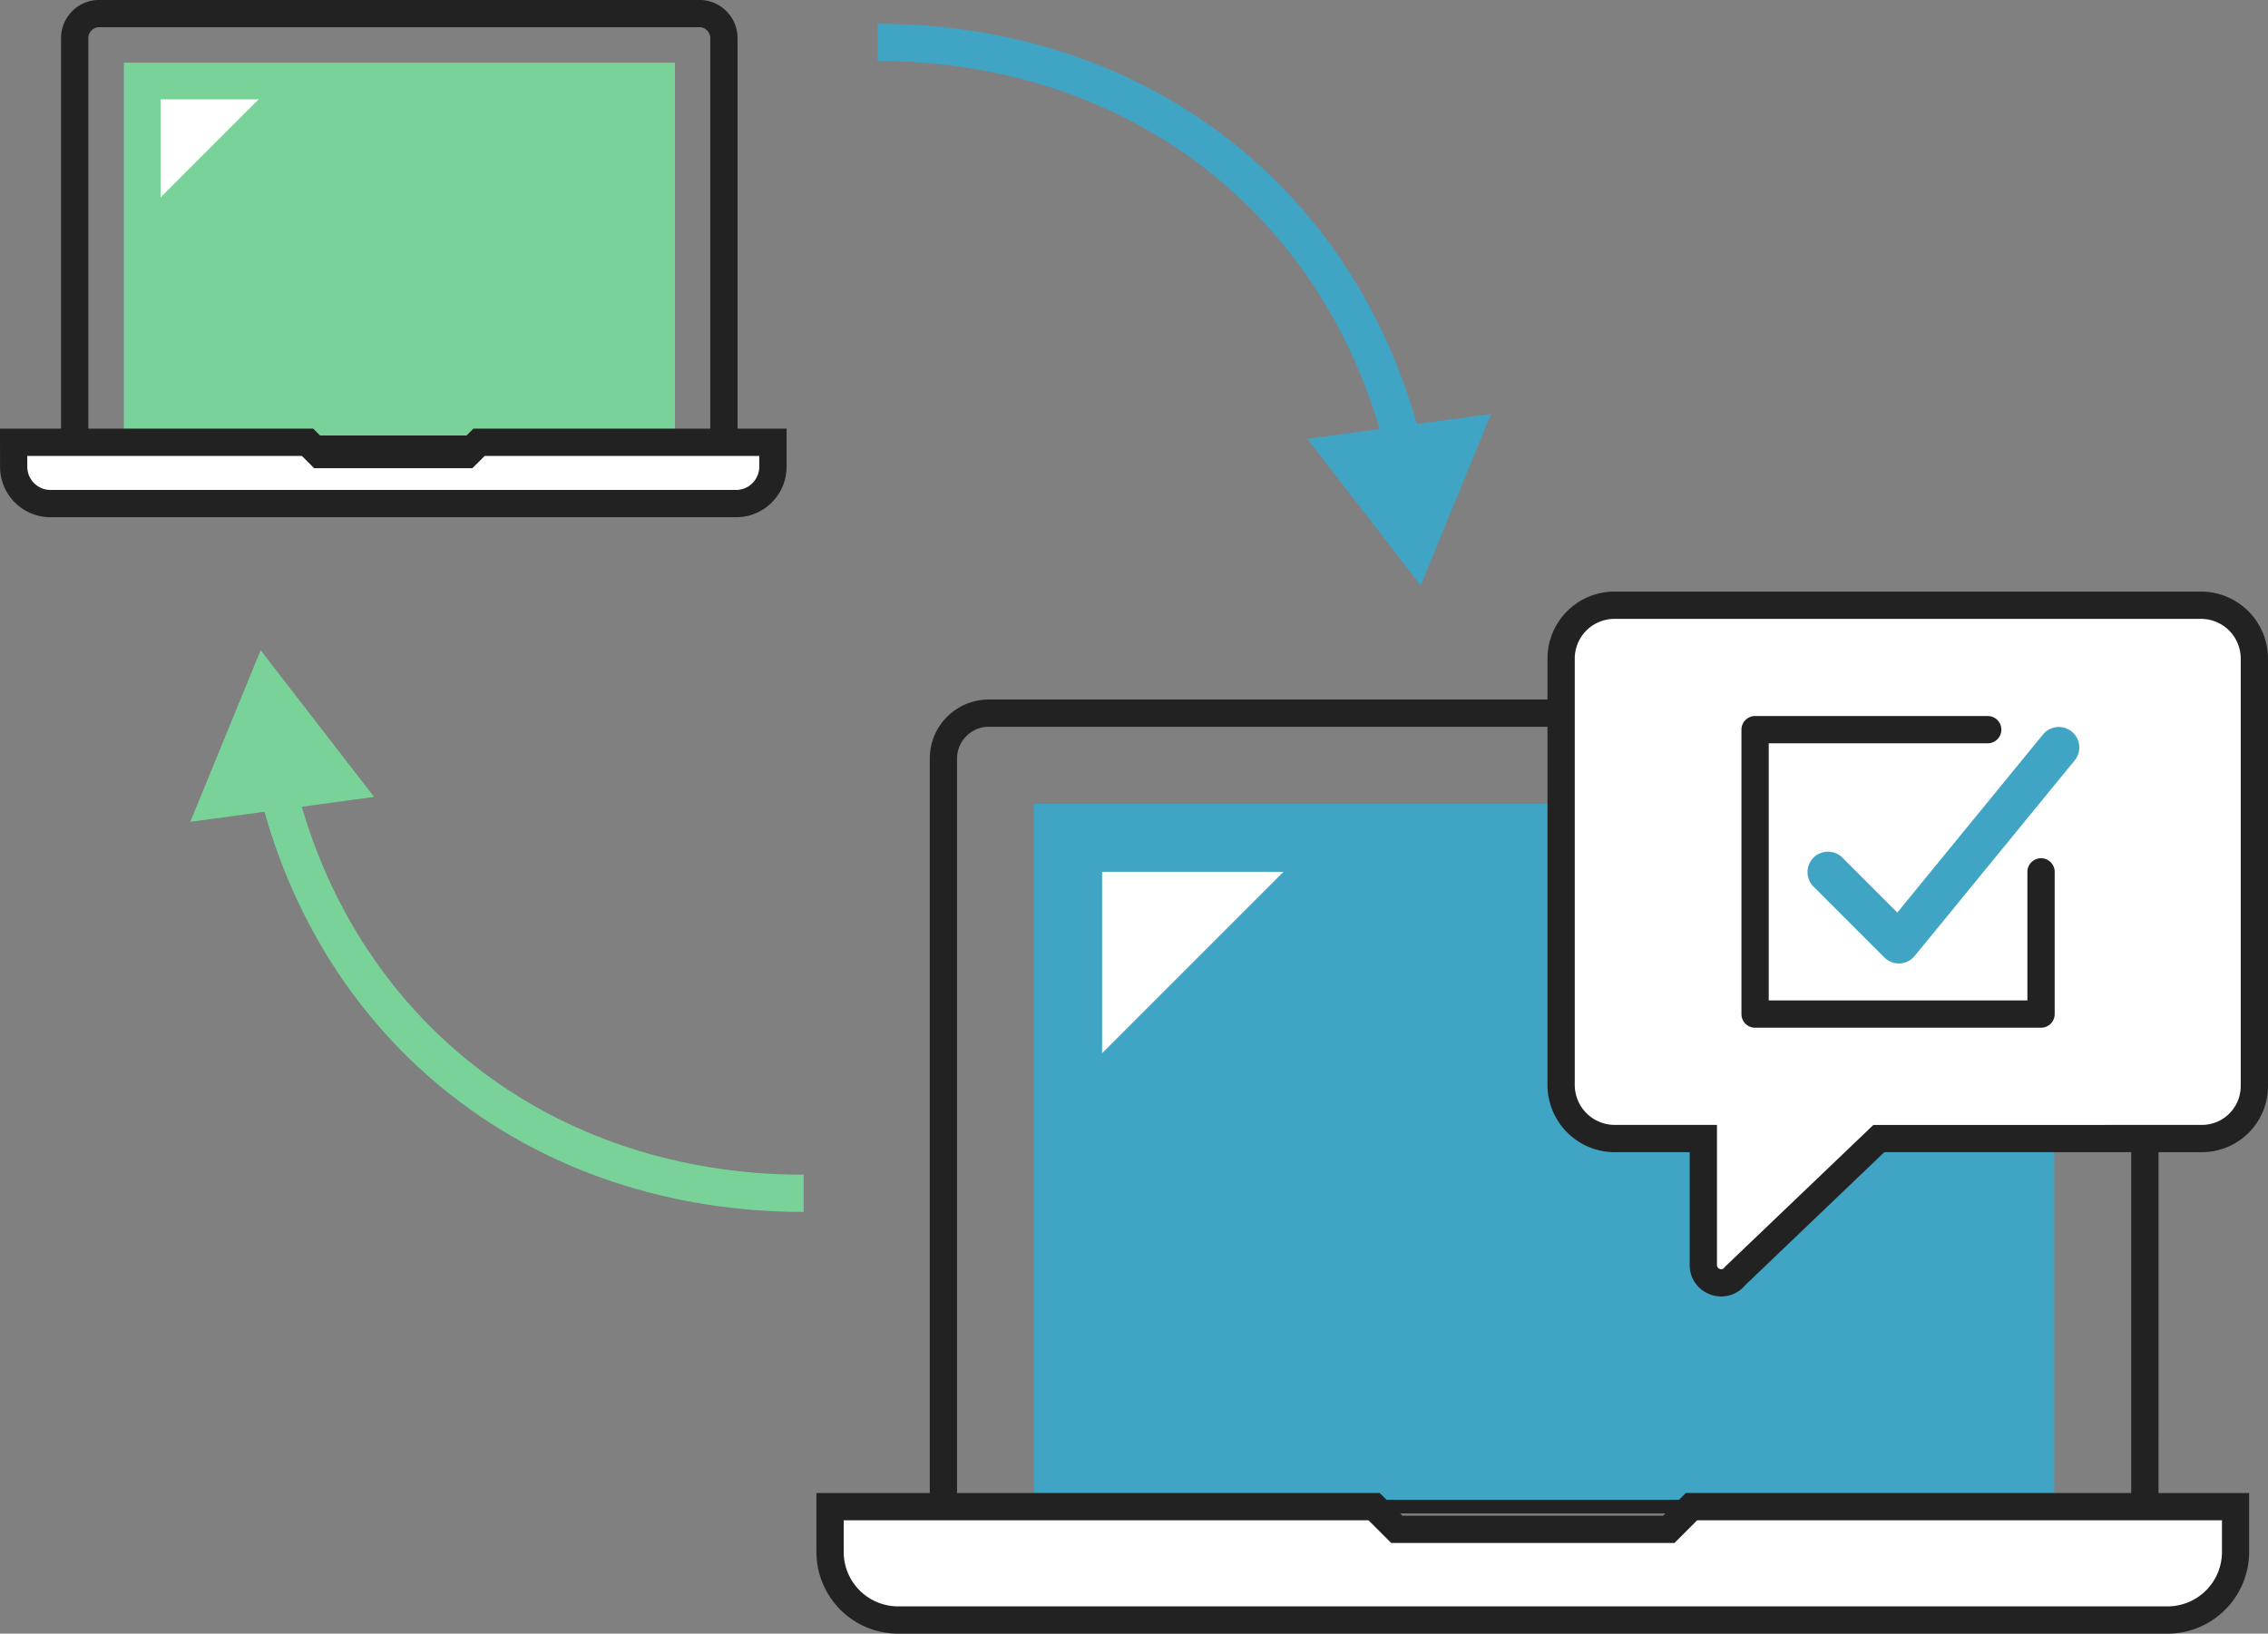
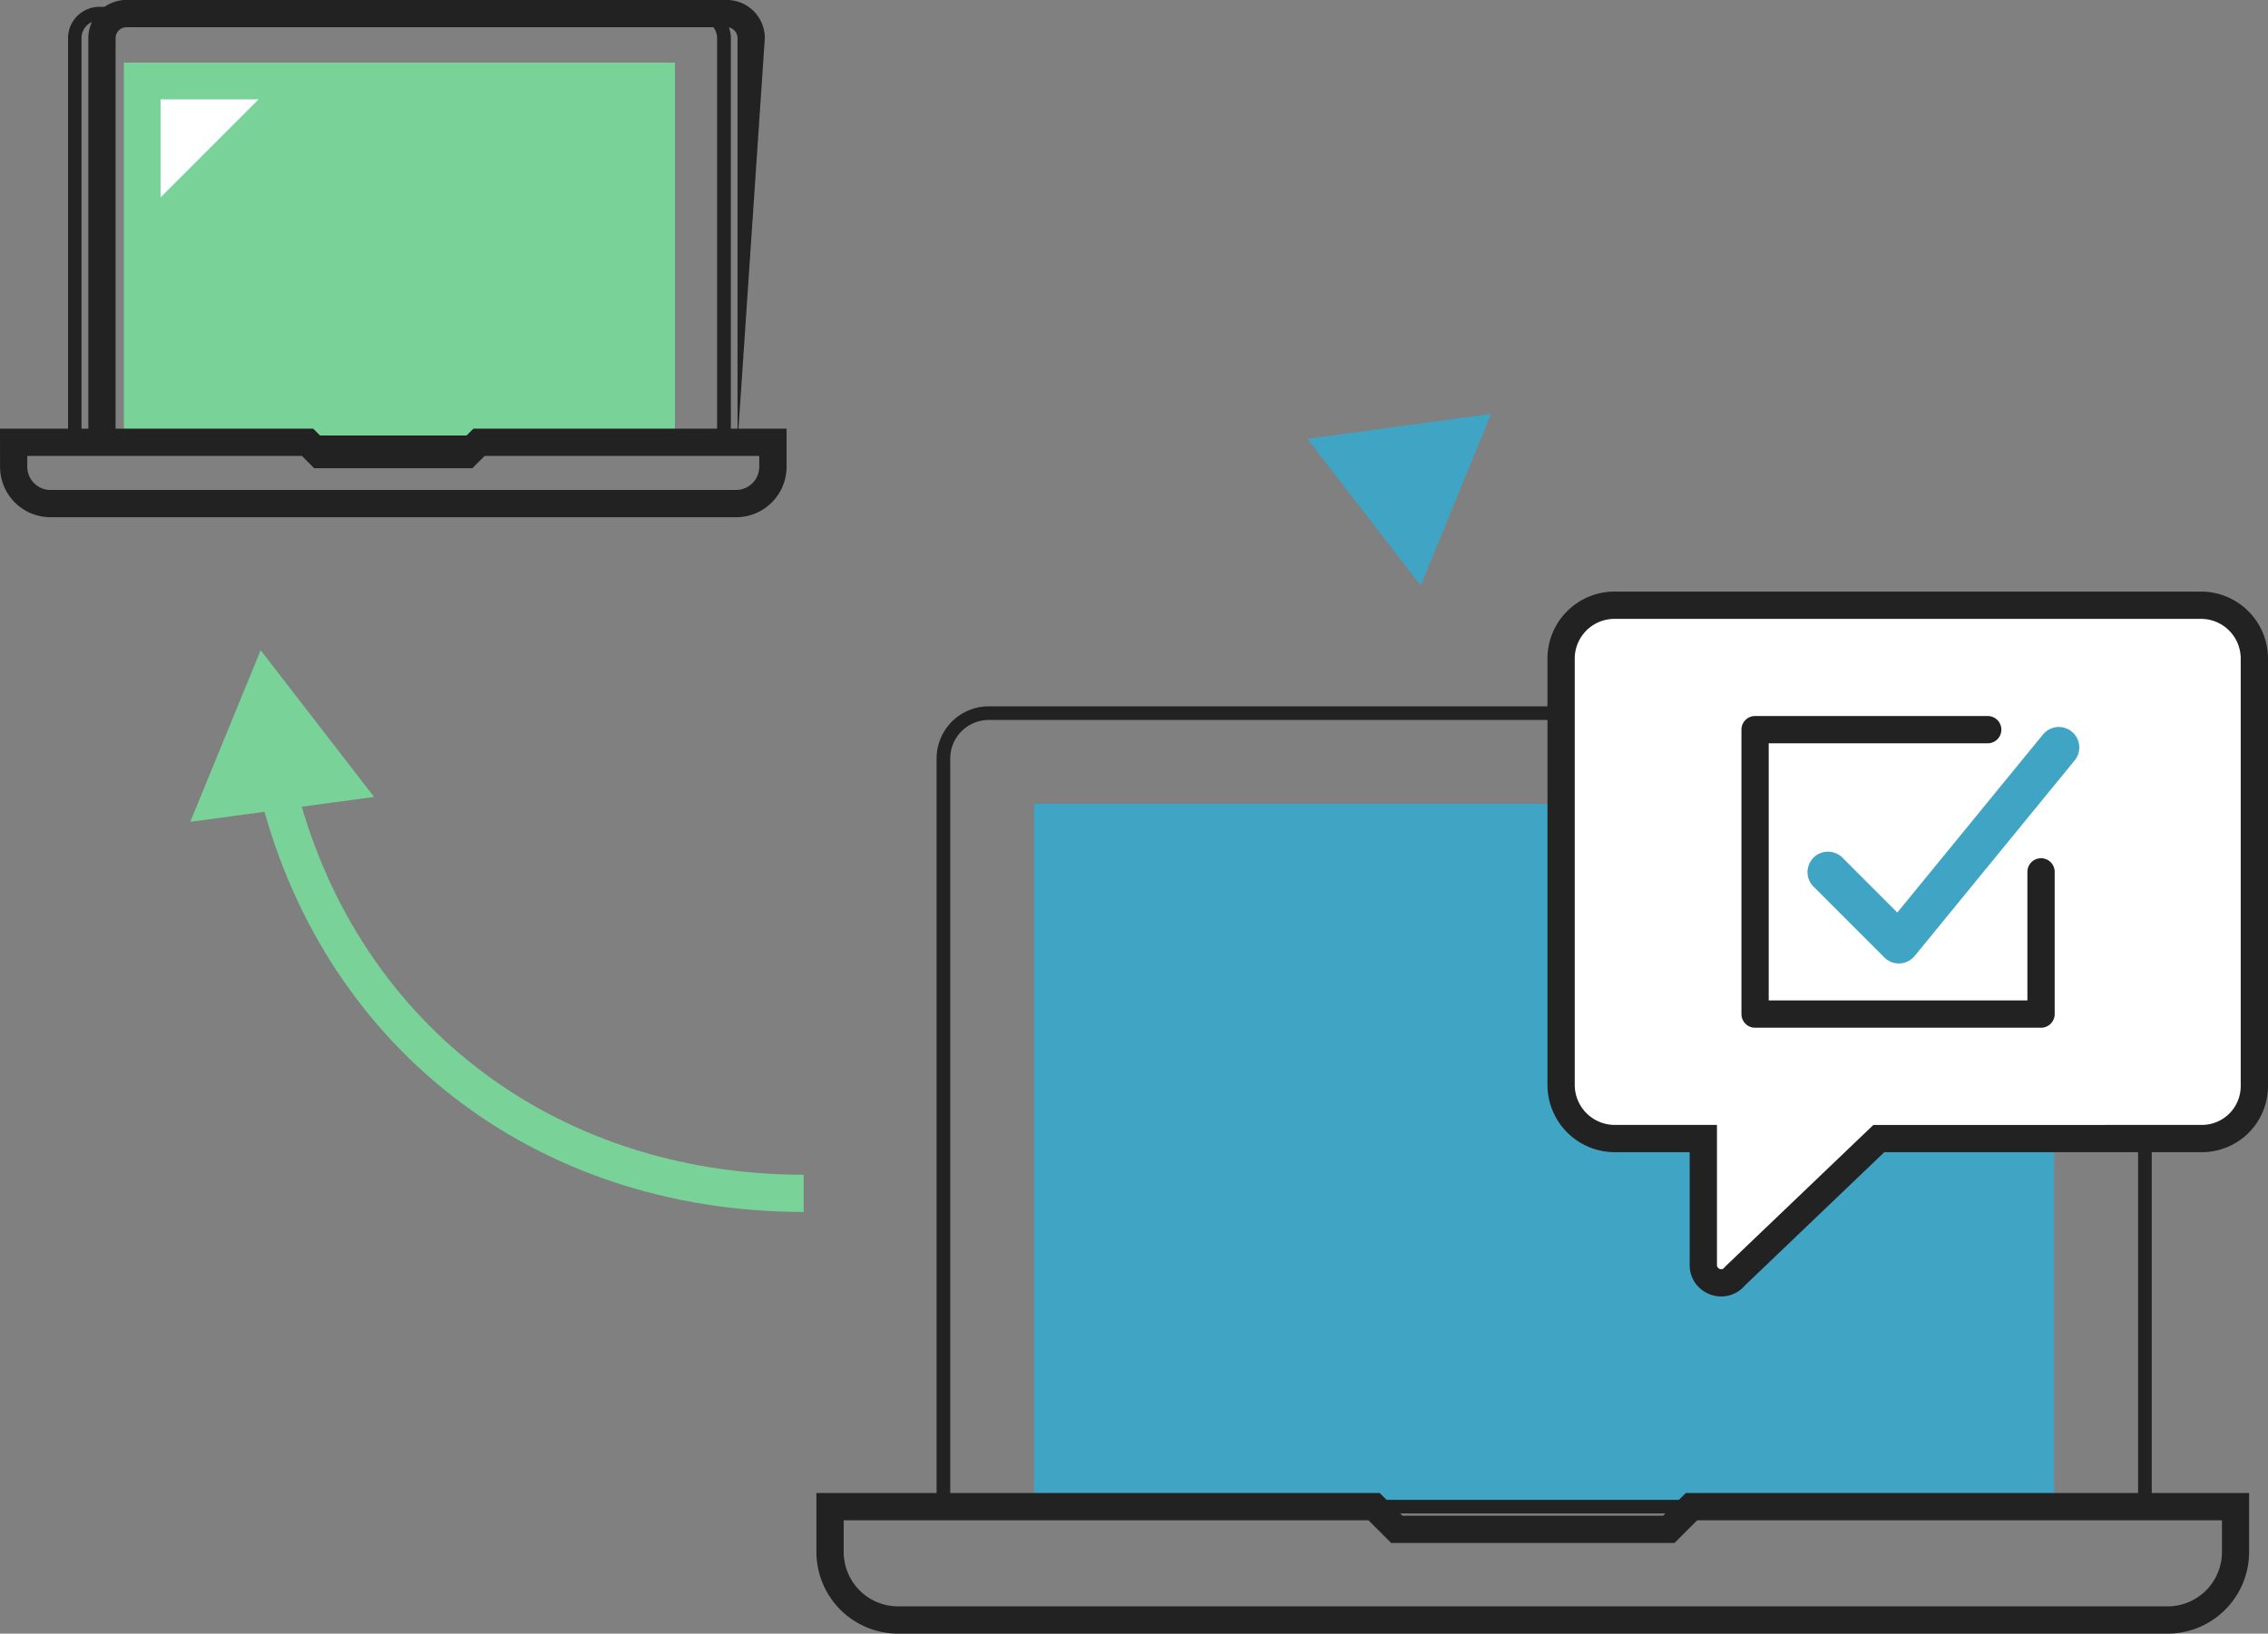
<svg xmlns="http://www.w3.org/2000/svg" width="166.286" height="119.766">
  <rect width="100%" height="100%" fill="#808080" stroke="none" />
  <g data-name="グループ 3749">
    <path data-name="長方形 7717" fill="#40a4c4" d="M75.818 58.93h74.795v51.526H75.818z" />
    <path data-name="パス 12948" d="M72.494 51.782h81.444a3.828 3.828 0 013.824 3.824v55.349H68.67V55.606a3.828 3.828 0 013.824-3.824zm84.268 58.174V55.607a2.827 2.827 0 00-2.824-2.824H72.494a2.827 2.827 0 00-2.824 2.824v54.349z" fill="#222" />
-     <path data-name="パス 12949" d="M158.259 110.456h-2V55.607a2.327 2.327 0 00-2.324-2.324H72.494a2.327 2.327 0 00-2.324 2.324v54.849h-2V55.607a4.329 4.329 0 014.324-4.324h81.444a4.329 4.329 0 014.324 4.324z" fill="#222" />
-     <path data-name="パス 12950" d="M163.91 110.456h-39.89l-1.662 1.662h-19.946l-1.663-1.662h-39.89v3.324a5 5 0 004.987 4.987h93.078a4.986 4.986 0 004.987-4.987z" fill="#fff" />
    <path data-name="パス 12950 - アウトライン" d="M59.859 109.456h41.3l1.663 1.662h19.117l1.662-1.662h41.3v4.324a5.993 5.993 0 01-5.987 5.987H65.846a5.993 5.993 0 01-5.987-5.987zm40.476 2H61.859v2.324a3.991 3.991 0 003.987 3.987h93.078a3.991 3.991 0 003.987-3.987v-2.324h-38.477l-1.662 1.662h-20.774z" fill="#222" />
-     <path data-name="パス 12951" d="M80.804 77.214v-13.3h13.3" fill="#fff" />
    <path data-name="長方形 7718" fill="#79d399" d="M9.081 4.592h40.404v27.834H9.081z" />
    <path data-name="パス 12952" d="M7.285.5h44a2.3 2.3 0 012.3 2.3v30.129H4.989V2.796A2.3 2.3 0 017.285.5zm45.291 31.426V2.796a1.3 1.3 0 00-1.3-1.3h-44a1.3 1.3 0 00-1.3 1.3v29.129z" fill="#222" />
-     <path data-name="パス 12953" d="M54.076 32.425h-2V2.796a.8.8 0 00-.8-.8h-44a.8.8 0 00-.8.8v29.629h-2V2.796a2.8 2.8 0 012.8-2.8h44a2.8 2.8 0 012.8 2.8z" fill="#222" />
-     <path data-name="パス 12954" d="M56.668 32.426H35.12l-.9.9H23.447l-.9-.9H1v1.8a2.7 2.7 0 002.694 2.693h50.28a2.693 2.693 0 002.693-2.693z" fill="#fff" />
+     <path data-name="パス 12953" d="M54.076 32.425V2.796a.8.8 0 00-.8-.8h-44a.8.8 0 00-.8.8v29.629h-2V2.796a2.8 2.8 0 012.8-2.8h44a2.8 2.8 0 012.8 2.8z" fill="#222" />
    <path data-name="パス 12954 - アウトライン" d="M0 31.426h22.963l.9.9h9.946l.9-.9h22.962v2.8a3.7 3.7 0 01-3.693 3.693H3.698a3.7 3.7 0 01-3.694-3.693zm22.135 2H2v.8a1.7 1.7 0 001.694 1.693h50.28a1.7 1.7 0 001.693-1.693v-.8H35.534l-.9.9h-11.6z" fill="#222" />
    <path data-name="パス 12955" d="M11.775 14.468V7.285h7.183" fill="#fff" />
    <g data-name="グループ 3746">
-       <path data-name="パス 12956" d="M101.699 33.521c-4.2-17.646-18.858-29.048-37.348-29.048V1.746c19.8 0 35.5 12.224 40 31.144z" fill="#40a4c4" />
      <g data-name="グループ 3745">
        <path data-name="パス 12957" d="M95.848 32.17l8.316 10.754 5.158-12.579z" fill="#40a4c4" />
      </g>
    </g>
    <g data-name="グループ 3748">
      <path data-name="パス 12958" d="M58.923 88.849c-19.8 0-35.5-12.224-40-31.142l2.652-.633c4.2 17.647 18.858 29.048 37.348 29.048z" fill="#79d399" />
      <g data-name="グループ 3747">
        <path data-name="パス 12959" d="M27.426 58.424L19.11 47.67l-5.158 12.578z" fill="#79d399" />
      </g>
    </g>
    <path data-name="パス 12960" d="M165.286 48.28v31.346a3.843 3.843 0 01-3.843 3.843h-23.69l-10.541 10.077a1.3 1.3 0 01-2.327-.806v-9.271h-6.495a3.944 3.944 0 01-3.932-3.932V48.28a3.91 3.91 0 013.91-3.91h43.008a3.91 3.91 0 013.91 3.91z" fill="#fff" />
    <path data-name="パス 12960 - アウトライン" d="M118.368 43.37h43.008a4.916 4.916 0 014.91 4.91v31.346a4.848 4.848 0 01-4.843 4.843h-23.289l-10.207 9.758a2.276 2.276 0 01-1.747.819 2.363 2.363 0 01-1.586-.619 2.267 2.267 0 01-.729-1.687v-8.271h-5.495a4.938 4.938 0 01-4.932-4.932V48.28a4.916 4.916 0 014.91-4.91zm43.075 39.1a2.846 2.846 0 002.843-2.843V48.281a2.914 2.914 0 00-2.91-2.91h-43.008a2.914 2.914 0 00-2.91 2.91v31.257a2.935 2.935 0 002.932 2.932h7.495v10.271a.305.305 0 00.315.306.273.273 0 00.226-.118l.044-.055 10.882-10.4z" fill="#222" />
    <path data-name="パス 12961" d="M139.22 70.633a1.5 1.5 0 01-1.061-.439l-5.213-5.213a1.5 1.5 0 012.121-2.121l4.041 4.041 10.68-13.053a1.5 1.5 0 012.322 1.9l-11.729 14.336a1.5 1.5 0 01-1.086.548z" fill="#40a4c4" />
    <path data-name="パス 12962" d="M149.646 75.345H128.68a1 1 0 01-1-1V53.493a1 1 0 011-1h17.056a1 1 0 010 2H129.68v18.852h18.966v-9.426a1 1 0 012 0v10.426a1 1 0 01-1 1z" fill="#222" />
  </g>
</svg>